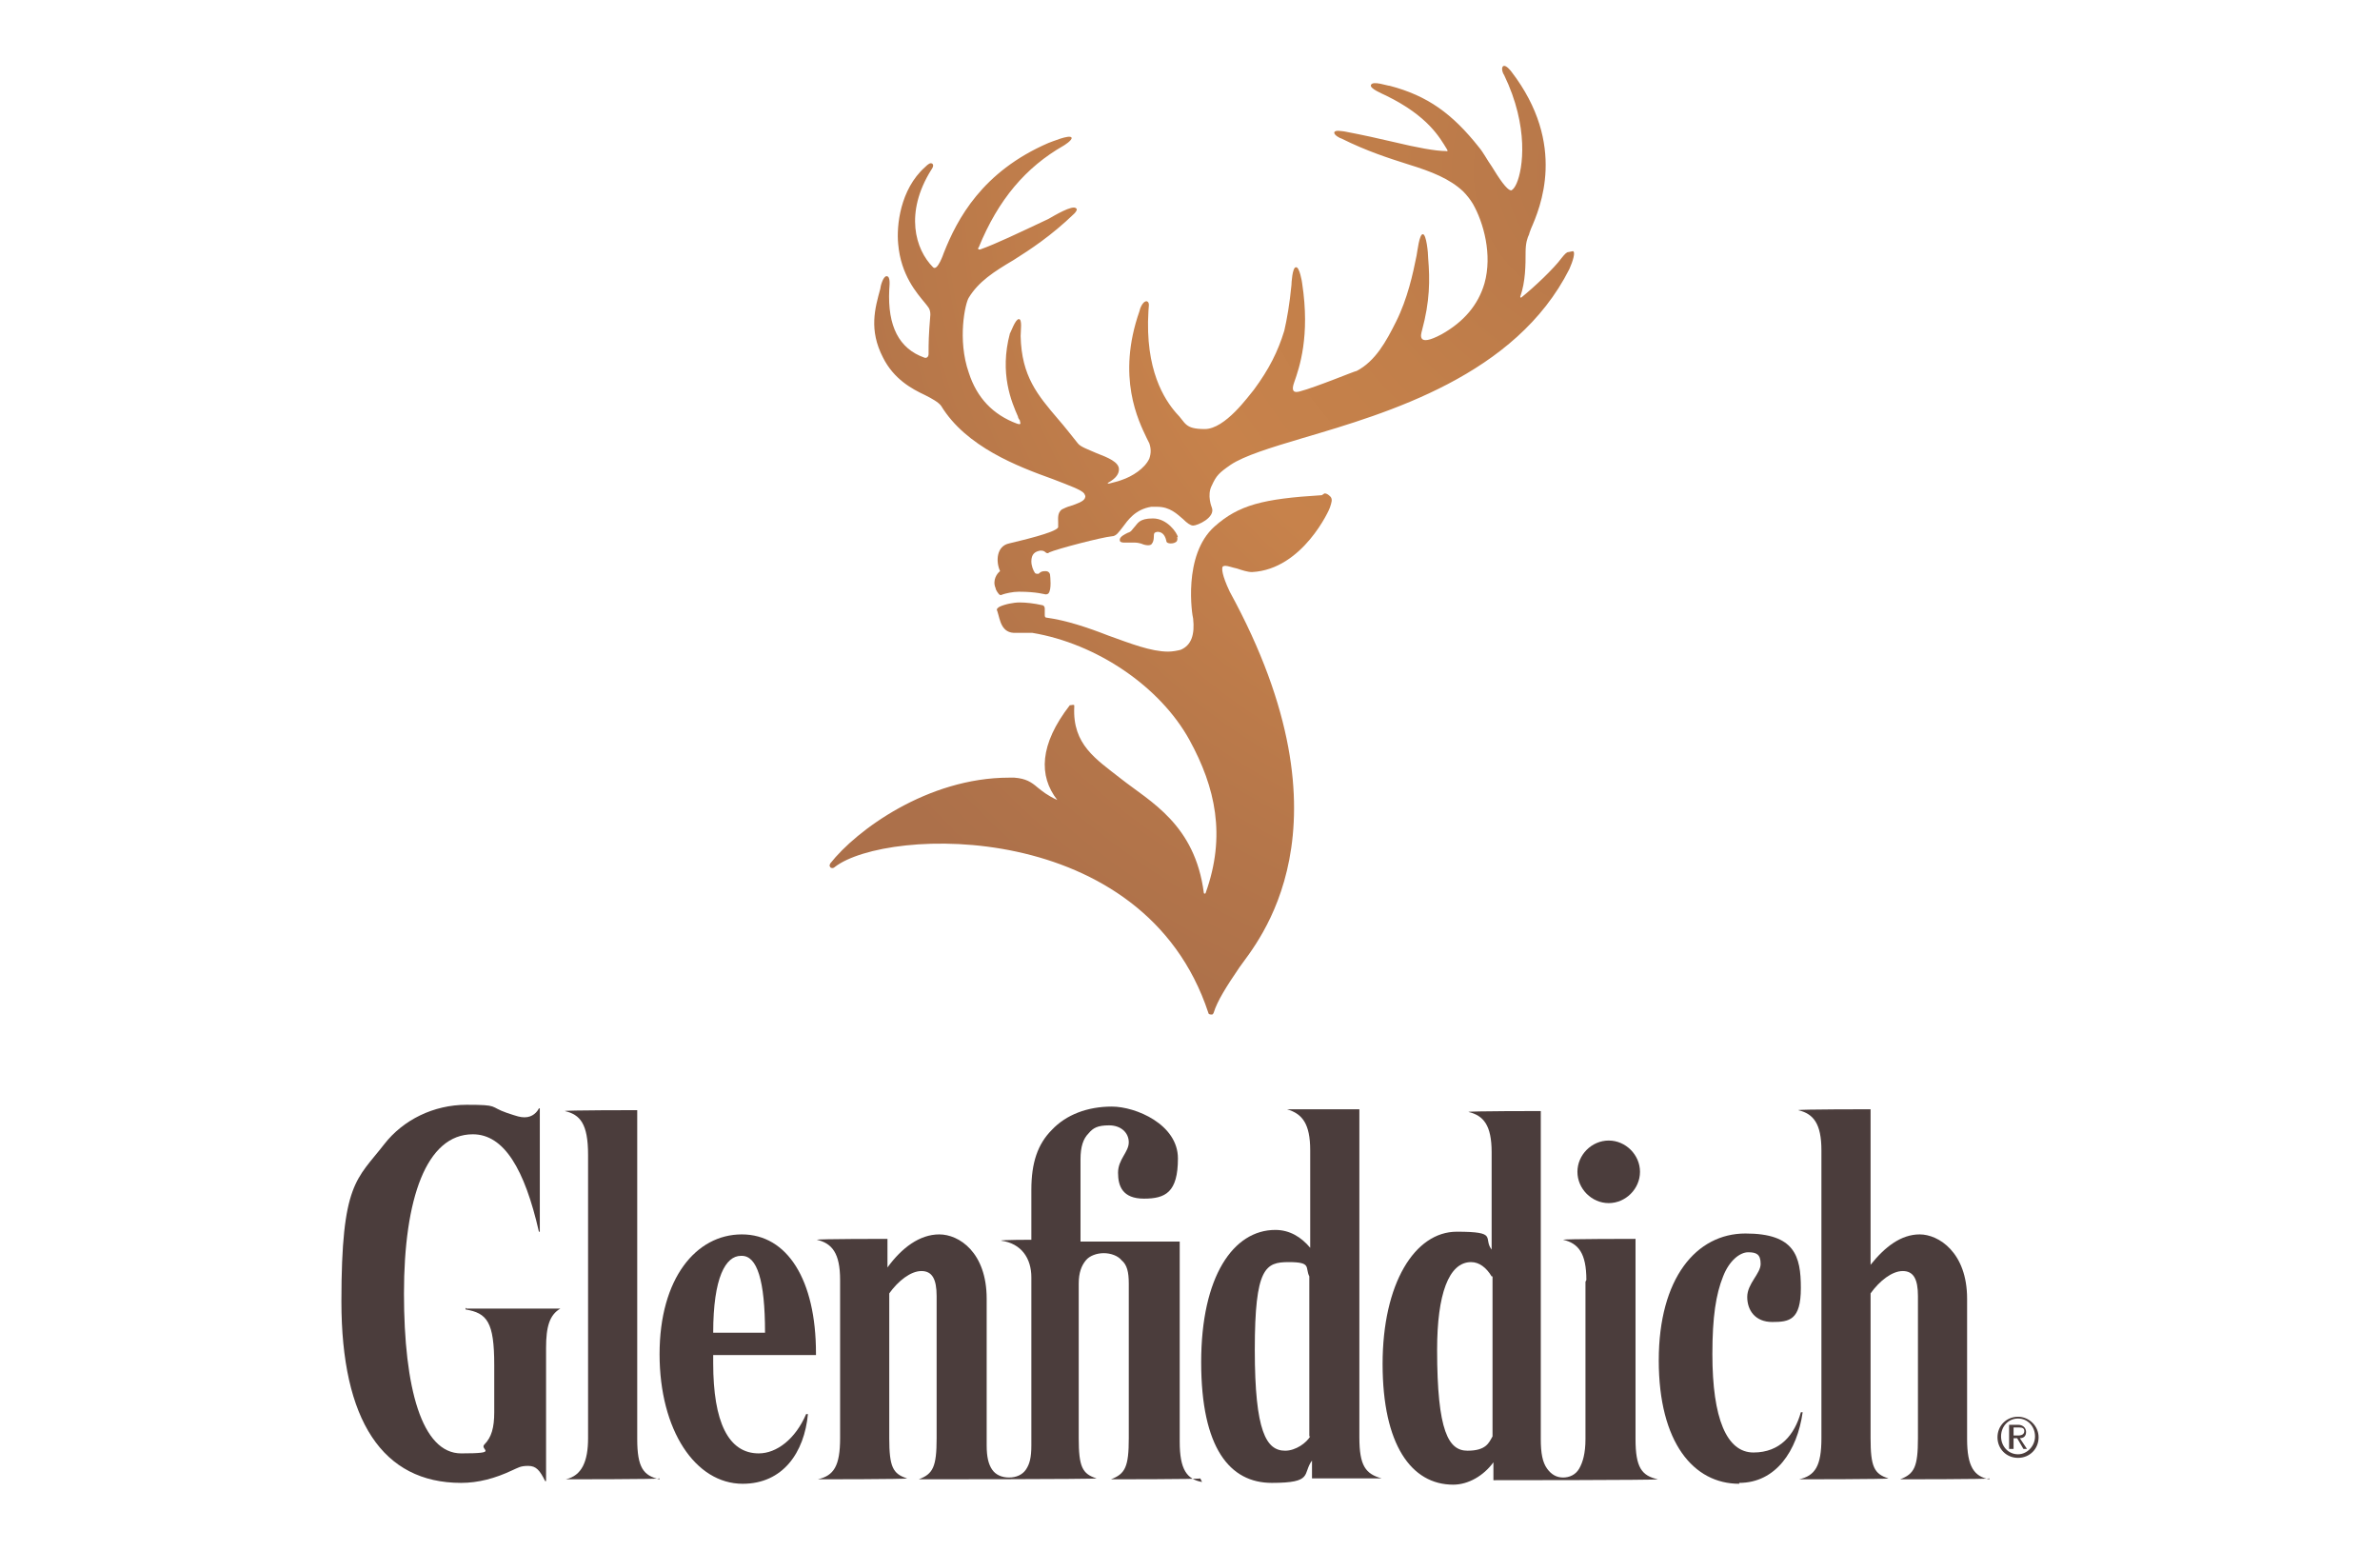
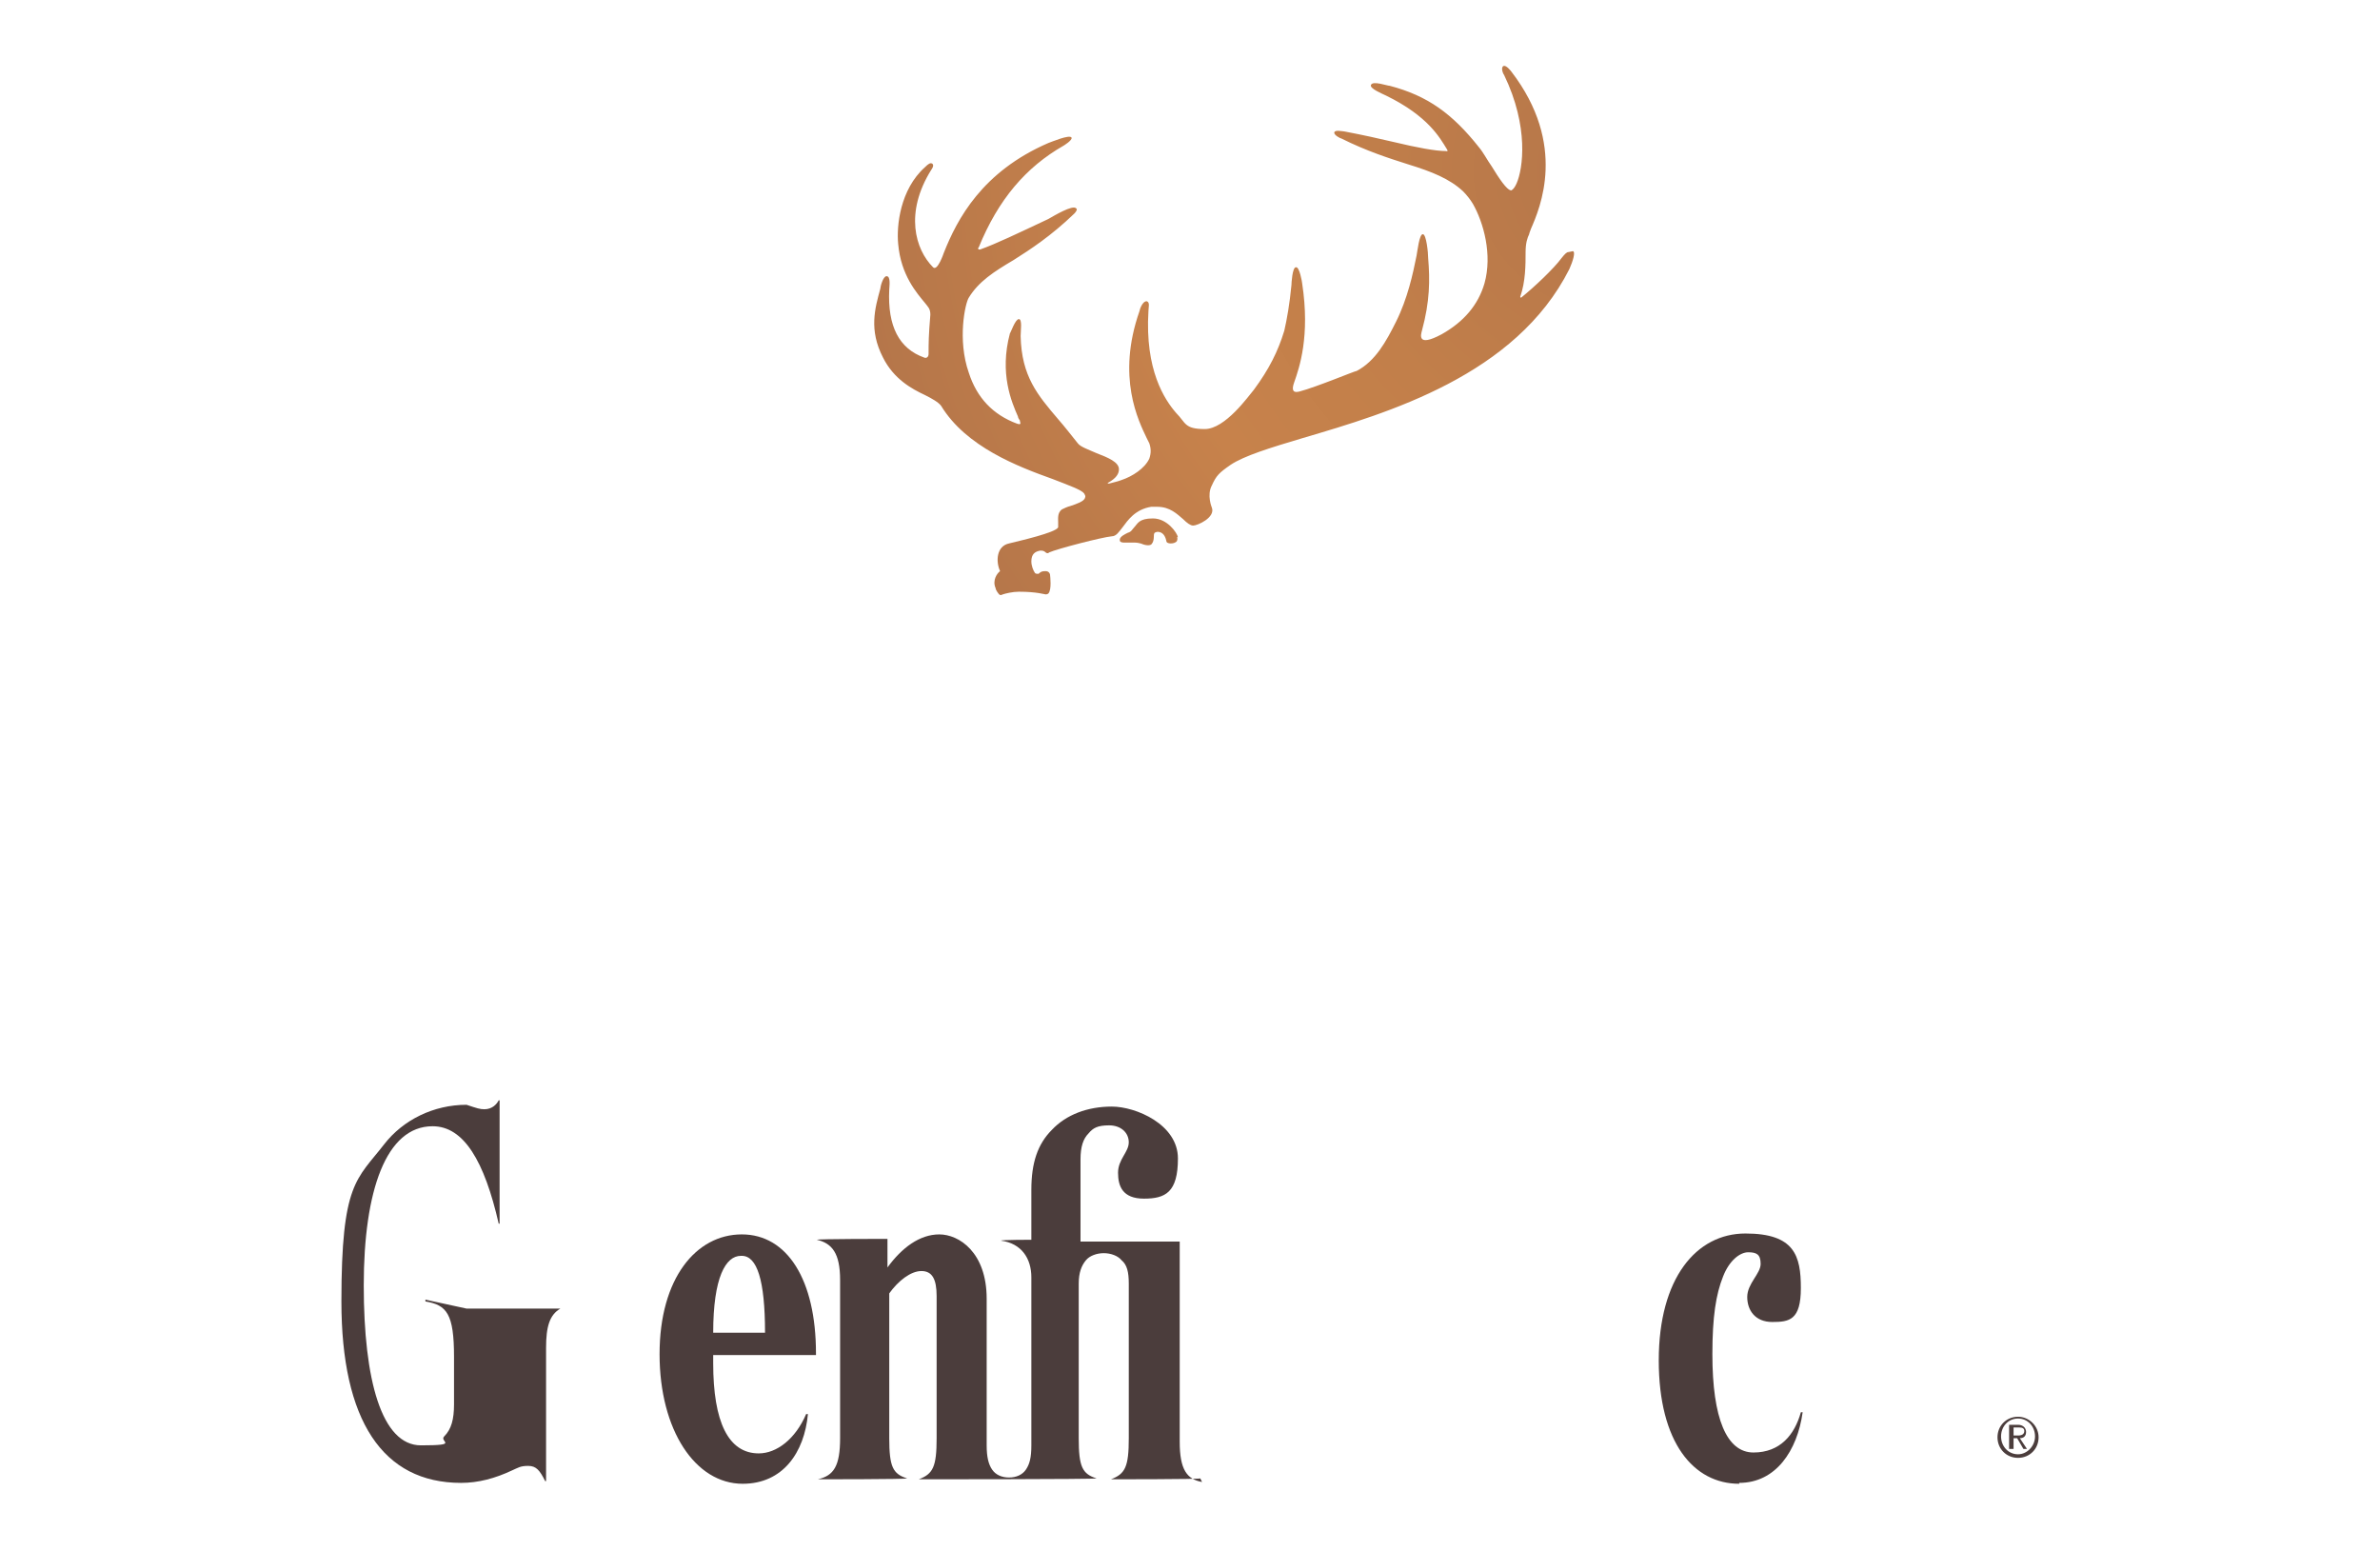
<svg xmlns="http://www.w3.org/2000/svg" xmlns:xlink="http://www.w3.org/1999/xlink" version="1.1" viewBox="0 0 266.3 173.5">
  <defs>
    <style>
      .cls-1 {
        fill: #4b3d3c;
      }

      .cls-2 {
        fill: url(#radial-gradient);
      }

      .cls-3 {
        fill: url(#radial-gradient-3);
      }

      .cls-4 {
        fill: url(#radial-gradient-2);
      }
    </style>
    <radialGradient id="radial-gradient" cx="333.4" cy="201.9" fx="333.4" fy="201.9" r="177.2" gradientTransform="translate(-19.2 -102) scale(.6)" gradientUnits="userSpaceOnUse">
      <stop offset="0" stop-color="#ac704a" />
      <stop offset="0" stop-color="#b5764a" />
      <stop offset=".3" stop-color="#c27f4a" />
      <stop offset=".5" stop-color="#c7824b" />
      <stop offset=".8" stop-color="#b5764a" />
      <stop offset="1" stop-color="#ac704a" />
    </radialGradient>
    <radialGradient id="radial-gradient-2" cx="333.4" cy="201.9" fx="333.4" fy="201.9" r="177.2" xlink:href="#radial-gradient" />
    <radialGradient id="radial-gradient-3" cx="333.4" cy="201.9" fx="333.4" fy="201.9" r="177.2" xlink:href="#radial-gradient" />
  </defs>
  <g>
    <g id="Capa_1">
      <g>
        <g>
          <g>
-             <path class="cls-2" d="M147.9,55.4c-6.6.4-9.3,1.1-12,3.5-3.6,3.2-2.5,10-2.4,10.3.2,1.8-.2,3-1.4,3.5-.4.1-.9.2-1.4.2-1.9,0-4.2-.9-6.7-1.8-2.3-.9-4.7-1.7-6.9-2-.2,0-.2-.2-.2-.3,0-.3,0-.5,0-.7,0-.3-.2-.4-.3-.4-.9-.2-1.8-.3-2.5-.3s-1.7.2-2.3.5c-.3.2-.3.3-.2.5.3.9.4,2.5,2.1,2.4.9,0,1.4,0,1.8,0,7.2,1.2,14.3,6,17.6,12,2.9,5.3,4.1,10.7,1.8,17.1,0,.1-.2.1-.2,0-1-7.7-6-10.2-9.3-12.8-2.8-2.2-5.4-3.8-5.2-8,0,0,0-.1,0-.2-.1-.1-.3,0-.5,0-3.4,4.4-3.5,7.9-1.4,10.6,0,0,0,.1,0,0-1.1-.5-1.7-1-2.2-1.4-.7-.6-1.3-1-2.6-1.1-.2,0-.4,0-.6,0-9.1,0-17.1,5.9-20,9.6-.1.2-.1.3,0,.4,0,.1.3.2.5,0,5.8-4.5,34.6-5.5,41.8,16.3,0,.1.1.2.3.2s.2,0,.3-.2c.4-1.3,1.4-2.9,2.9-5.1,1.8-2.6,13.4-15.5-1.1-42-.9-1.9-.9-2.6-.8-2.8,0,0,.1-.1.3-.1.3,0,.8.2,1.3.3.6.2,1.2.4,1.7.4,5.7-.3,8.7-7.1,8.7-7.2.2-.6.3-.9.1-1.2-.2-.2-.4-.4-.7-.4Z" />
            <path class="cls-4" d="M175.5,28.2c-.2,0-.4.2-.8.7-.8,1.1-3,3.2-4.5,4.4,0,0-.1,0-.1-.1.6-1.7.6-3.6.6-5,0-1,.2-1.6.4-2,0-.1.1-.3.2-.6,1-2.3,4.1-9.4-2.2-17.6,0,0-.6-.8-.9-.6-.3.2,0,.9.1,1,2.8,5.8,2.1,10.5,1.4,12.1-.3.7-.6.8-.6.8,0,0,0,0,0,0-.5,0-1.4-1.4-2.2-2.7-.5-.7-.9-1.5-1.4-2.1-3-3.8-5.8-5.8-10-6.9-.3,0-1.9-.6-2.1-.1-.2.4,1.3,1,1.7,1.2,4.7,2.3,6,4.7,6.8,6,0,0,.2.3-.1.2-1.2,0-3.3-.4-5.8-1-1.7-.4-3.5-.8-5.6-1.2-.2,0-1-.2-1.1.1-.1.3.7.7.8.7,2.8,1.4,5.3,2.2,7.5,2.9,2.6.8,4.6,1.6,6.1,3,.4.4.8.9,1.1,1.4,1.2,2.1,2.2,5.7,1.3,8.9-.7,2.4-2.3,4.3-4.8,5.7-2.8,1.5-2.3,0-2.2-.4.9-3.3.9-5.7.7-8.1,0-.6-.2-2.7-.6-2.7-.4,0-.6,1.9-.7,2.4-.4,2-1,4.8-2.3,7.4-1.1,2.2-2.3,4.4-4.4,5.5-.2,0-4.5,1.8-6.4,2.3-.1,0-1.1.4-.6-1,.6-1.7,1.8-5.2.9-11.1,0-.1-.3-1.9-.7-1.8-.4,0-.5,1.8-.5,2-.2,2.1-.5,3.8-.8,5.1-.7,2.3-1.7,4.3-3.4,6.6-.6.7-3.2,4.4-5.5,4.4s-2.1-.7-3.2-1.8c-1.3-1.5-3.5-4.8-3.1-11.4,0-.4.2-1-.2-1.1-.5,0-.8,1-.8,1.1-2.6,7.4-.1,12.3.8,14.2.1.2.2.4.3.6.2.6.2,1.1,0,1.7-.5,1.1-1.9,2-3.1,2.4-.5.2-1.1.3-1.4.4-.2,0-.2,0-.1-.1.9-.5,1.2-1,1.2-1.5,0-.8-1.2-1.3-2.5-1.8-.9-.4-1.8-.7-2.1-1.1-.8-1-1.5-1.9-2.2-2.7-2.3-2.7-4.1-4.8-4.2-9.3,0-.6.2-1.9-.2-1.9s-.9,1.5-1,1.6c-1.2,4.5.2,7.7.9,9.3,0,.1.1.3.2.4,0,.2.3.6-.3.4-2.7-1-4.5-2.9-5.4-5.7-1.3-3.7-.4-7.8,0-8.4,1.1-1.8,2.8-2.9,5-4.2,1.9-1.2,4.2-2.7,6.8-5.2.2-.2.4-.5.2-.6-.4-.4-2.4.8-3.1,1.2-3.4,1.6-5.9,2.8-7.6,3.4-.3.1-.3-.2-.2-.2,2.2-5.4,5.3-9,9.5-11.4,0,0,1-.6.9-.9-.2-.4-2.3.5-2.6.6-7.4,3.2-10.2,8.5-11.7,12.3,0,0-.7,2.1-1.2,1.6-2-2-3.2-6.1-.2-10.9,0,0,.4-.5.1-.7-.2-.1-.4,0-.8.4-2.8,2.5-3.2,6.6-3,8.6.3,3.5,2.1,5.5,3,6.6.3.4.6.6.6,1.3-.2,2.4-.2,3.2-.2,4.4,0,.4-.3.5-.5.4-2.8-1-4.1-3.5-3.9-7.6,0-.3.2-1.5-.3-1.5-.4,0-.7,1.2-.7,1.4-.6,2.2-1.3,4.6.3,7.7,1.2,2.4,3.2,3.5,4.7,4.2.8.4,1.5.8,1.8,1.2,2.8,4.6,8.6,6.8,12.5,8.2,1.8.7,3.2,1.2,3.5,1.6.1.2.2.3.1.5-.1.4-1,.7-1.6.9-.4.1-.8.3-1,.4-.5.4-.4,1-.4,1.5,0,.2,0,.5,0,.5-.3.6-4.3,1.5-5.5,1.8-1.4.3-1.5,2-1,3.1,0,0,0,0,0,0-.3.2-.9,1-.5,1.9,0,.2.3.6.4.7.1.1.2.1.4,0,.3-.1,1.1-.3,1.8-.3,2,0,2.9.3,3,.3,0,0,.2,0,.3-.1.4-.4.2-2,.2-2,0-.3-.2-.5-.5-.5s-.5,0-.8.3c-.2,0-.3,0-.4-.1-.2-.3-.4-.8-.4-1.3,0-.8.4-1.1,1-1.2.2,0,.4,0,.6.2,0,0,.2.2.4,0,.9-.4,5.9-1.7,7-1.8.5,0,.8-.5,1.2-1,.6-.8,1.4-2,3.2-2.3.2,0,.4,0,.7,0,1.4,0,2.2.8,2.9,1.4.4.4.8.7,1.1.7.5,0,2.5-.9,2.1-2,0,0-.6-1.4,0-2.5.5-1.1.8-1.4,2.1-2.3,1.5-1,4.4-1.9,8.1-3,9.5-2.8,23.8-7,29.8-18.9.4-.9.7-1.9.4-2Z" />
          </g>
          <path class="cls-3" d="M131.8,60.1c-.1-.5-1.2-2.1-2.8-2.1s-1.7.6-2.1,1c-.2.2-.3.5-.7.6-.4.2-.8.4-.9.7,0,0,0,.1,0,.2,0,.1.2.2.4.2,0,0,.2,0,.3,0,.2,0,.5,0,.9,0,.6,0,1,.2,1,.2,0,0,.3.1.5.1s.4,0,.5-.2c.1-.1.2-.4.2-.7,0-.2,0-.4.1-.5,0,0,.2-.1.3-.1.3,0,.8.1,1,1,0,.2.2.3.5.3.3,0,.6-.1.7-.3,0-.1.1-.2,0-.4Z" />
        </g>
        <g>
          <path class="cls-1" d="M225.8,158.5c1.2,0,2.3,1,2.3,2.3s-1,2.3-2.3,2.3-2.3-1-2.3-2.3,1-2.3,2.3-2.3ZM225.8,162.7c1,0,1.9-.9,1.9-2s-.8-2-1.9-2-1.9.9-1.9,2,.8,2,1.9,2ZM224.9,162.1h.4v-1.2h.4l.7,1.2h.4l-.8-1.2c.5,0,.7-.3.7-.7s-.3-.8-.9-.8h-1v2.7ZM225.3,159.7h.6c.4,0,.6.1.6.4s-.2.5-.7.5h-.5v-.9Z" />
-           <path class="cls-1" d="M52.2,146.4h10.5c-1.2.7-1.6,2-1.6,4.4v14.9h-.1c-.6-1.2-1-1.7-1.9-1.7s-1.1.2-1.8.5c-1.9.9-3.8,1.4-5.7,1.4-8.8,0-13.4-7-13.4-20.3s1.7-13.6,4.8-17.6c2.1-2.7,5.5-4.4,9.2-4.4s2.5.2,4.5.9c1.2.4,1.5.5,2,.5.9,0,1.4-.6,1.6-1h.1v13.8h-.1c-1.6-7-3.9-10.9-7.4-10.9-5.2,0-7.7,7.2-7.7,17.8s2,17.9,6.4,17.9,2-.4,2.6-1c.8-.8,1.1-1.9,1.1-3.6v-5.3c0-4.8-.8-5.8-3.2-6.2v-.2Z" />
-           <path class="cls-1" d="M73.8,165.4h0c0,.1-10.5.1-10.5.1h0c1.8-.4,2.5-2,2.5-4.6v-31.7c0-3.5-.9-4.5-2.6-4.9h0c0-.1,8.1-.1,8.1-.1v36.8c0,3.2.7,4.1,2.5,4.5Z" />
-           <path class="cls-1" d="M152.1,160.9v-36.8h-8.1c1.7.5,2.6,1.6,2.6,4.6v10.9c-1-1.2-2.3-2-3.9-2-4.7,0-8.3,5.2-8.3,14.8s3.2,13.5,7.9,13.5,3.4-1,4.5-2.5v2h7.8c-1.8-.5-2.5-1.4-2.5-4.6ZM146.6,160.7c-.4.7-1.6,1.6-2.8,1.6-2.1,0-3.4-2.1-3.4-11.3s1.2-9.8,3.8-9.8,1.8.6,2.3,1.6v17.9Z" />
-           <path class="cls-1" d="M176.5,131.1c0-1.9,1.6-3.5,3.5-3.5s3.5,1.6,3.5,3.5-1.6,3.5-3.5,3.5-3.5-1.6-3.5-3.5ZM177.5,143.2c0-3-.9-4.1-2.6-4.5h0c0-.1,8.1-.1,8.1-.1v22.4c0,3.2.7,4.1,2.5,4.5h0c0,.1-18.4.1-18.4.1v-2c-1.1,1.5-2.8,2.5-4.5,2.5-4.7,0-7.9-4.5-7.9-13.5s3.6-14.8,8.3-14.8,2.9.7,3.9,2v-10.9c0-3-.9-4.1-2.6-4.5h0c0-.1,8.1-.1,8.1-.1v36.7c0,1.6.2,2.6.7,3.3.5.7,1.1,1,1.8,1s1.4-.3,1.8-1c.4-.7.7-1.7.7-3.3v-17.6ZM166.9,142.8c-.6-1-1.4-1.6-2.3-1.6-2.5,0-3.8,3.6-3.8,9.8,0,9.2,1.3,11.3,3.4,11.3s2.4-.9,2.8-1.6v-17.9Z" />
+           <path class="cls-1" d="M52.2,146.4h10.5c-1.2.7-1.6,2-1.6,4.4v14.9h-.1c-.6-1.2-1-1.7-1.9-1.7s-1.1.2-1.8.5c-1.9.9-3.8,1.4-5.7,1.4-8.8,0-13.4-7-13.4-20.3s1.7-13.6,4.8-17.6c2.1-2.7,5.5-4.4,9.2-4.4c1.2.4,1.5.5,2,.5.9,0,1.4-.6,1.6-1h.1v13.8h-.1c-1.6-7-3.9-10.9-7.4-10.9-5.2,0-7.7,7.2-7.7,17.8s2,17.9,6.4,17.9,2-.4,2.6-1c.8-.8,1.1-1.9,1.1-3.6v-5.3c0-4.8-.8-5.8-3.2-6.2v-.2Z" />
          <path class="cls-1" d="M83.1,166c4.5,0,6.9-3.5,7.3-7.8h-.2c-1.2,2.8-3.3,4.4-5.3,4.4-3.4,0-5.1-3.5-5.1-10.1v-.9h11.5v-.2c0-8.2-3.2-13.3-8.3-13.3s-9.2,4.9-9.2,13.4,4,14.5,9.3,14.5ZM83,140.5c1.7,0,2.6,2.7,2.6,8.6h-5.8c0-6.2,1.4-8.6,3.1-8.6Z" />
          <path class="cls-1" d="M134.3,165.4h0c0,.1-10,.1-10,.1h0c1.6-.6,2-1.4,2-4.6v-17.3c0-1.3-.2-2.1-.8-2.6-.4-.5-1.2-.8-2-.8s-1.6.3-2,.8c-.5.6-.8,1.4-.8,2.6v17.3c0,3.2.4,4,2,4.5h0c0,.1-19.9.1-19.9.1h0c1.6-.6,2-1.4,2-4.6v-15.9c0-1.9-.5-2.8-1.7-2.8s-2.6,1.1-3.6,2.5v16.2c0,3.2.4,4,2,4.5h0c0,.1-10,.1-10,.1h0c1.8-.4,2.5-1.5,2.5-4.6v-17.7c0-3-.9-4.1-2.6-4.5h0c0-.1,7.9-.1,7.9-.1v3.2c1.6-2.2,3.6-3.7,5.8-3.7s5.3,2,5.3,7.2v16.4c0,1.3.2,2.1.6,2.7.4.6,1.1.9,1.9.9s1.5-.3,1.9-.9c.4-.6.6-1.3.6-2.7v-18.8c0-2.1-1.1-3.8-3.4-4.1h0c0-.1,3.4-.1,3.4-.1v-5.6c0-3,.7-5.1,2.3-6.7,1.6-1.7,4-2.6,6.7-2.6s7.4,2,7.4,5.8-1.4,4.5-3.8,4.5-2.9-1.4-2.9-2.9,1.2-2.3,1.2-3.4-.9-1.9-2.2-1.9-1.8.3-2.3.9c-.6.6-.9,1.5-.9,2.9v9.2h11.1v22.4c0,3.1.8,4.2,2.5,4.5Z" />
-           <path class="cls-1" d="M222.6,165.4h0c0,.1-10,.1-10,.1h0c1.6-.6,2-1.4,2-4.6v-15.9c0-1.9-.5-2.8-1.7-2.8s-2.6,1.1-3.6,2.5v16.2c0,3.2.4,4,2,4.5h0c0,.1-10,.1-10,.1h0c1.8-.4,2.5-1.5,2.5-4.6v-32.2c0-3-.9-4.1-2.6-4.5h0c0-.1,8.1-.1,8.1-.1v17.4c1.6-2,3.4-3.4,5.5-3.4s5.3,2,5.3,7.2v15.7c0,3.1.8,4.2,2.5,4.5Z" />
          <path class="cls-1" d="M194.6,166c-5.1,0-9-4.6-9-13.8s4.2-14.2,9.7-14.2,6.2,2.5,6.2,6.1-1.3,3.8-3.2,3.8-2.8-1.3-2.8-2.8,1.5-2.6,1.5-3.7-.5-1.3-1.4-1.3-2.1.9-2.8,2.7c-.8,2-1.2,4.5-1.2,8.7,0,7.2,1.6,11,4.6,11s4.6-2,5.3-4.5h.2c-.6,4.3-3,7.9-7.1,7.9Z" />
        </g>
      </g>
    </g>
  </g>
</svg>